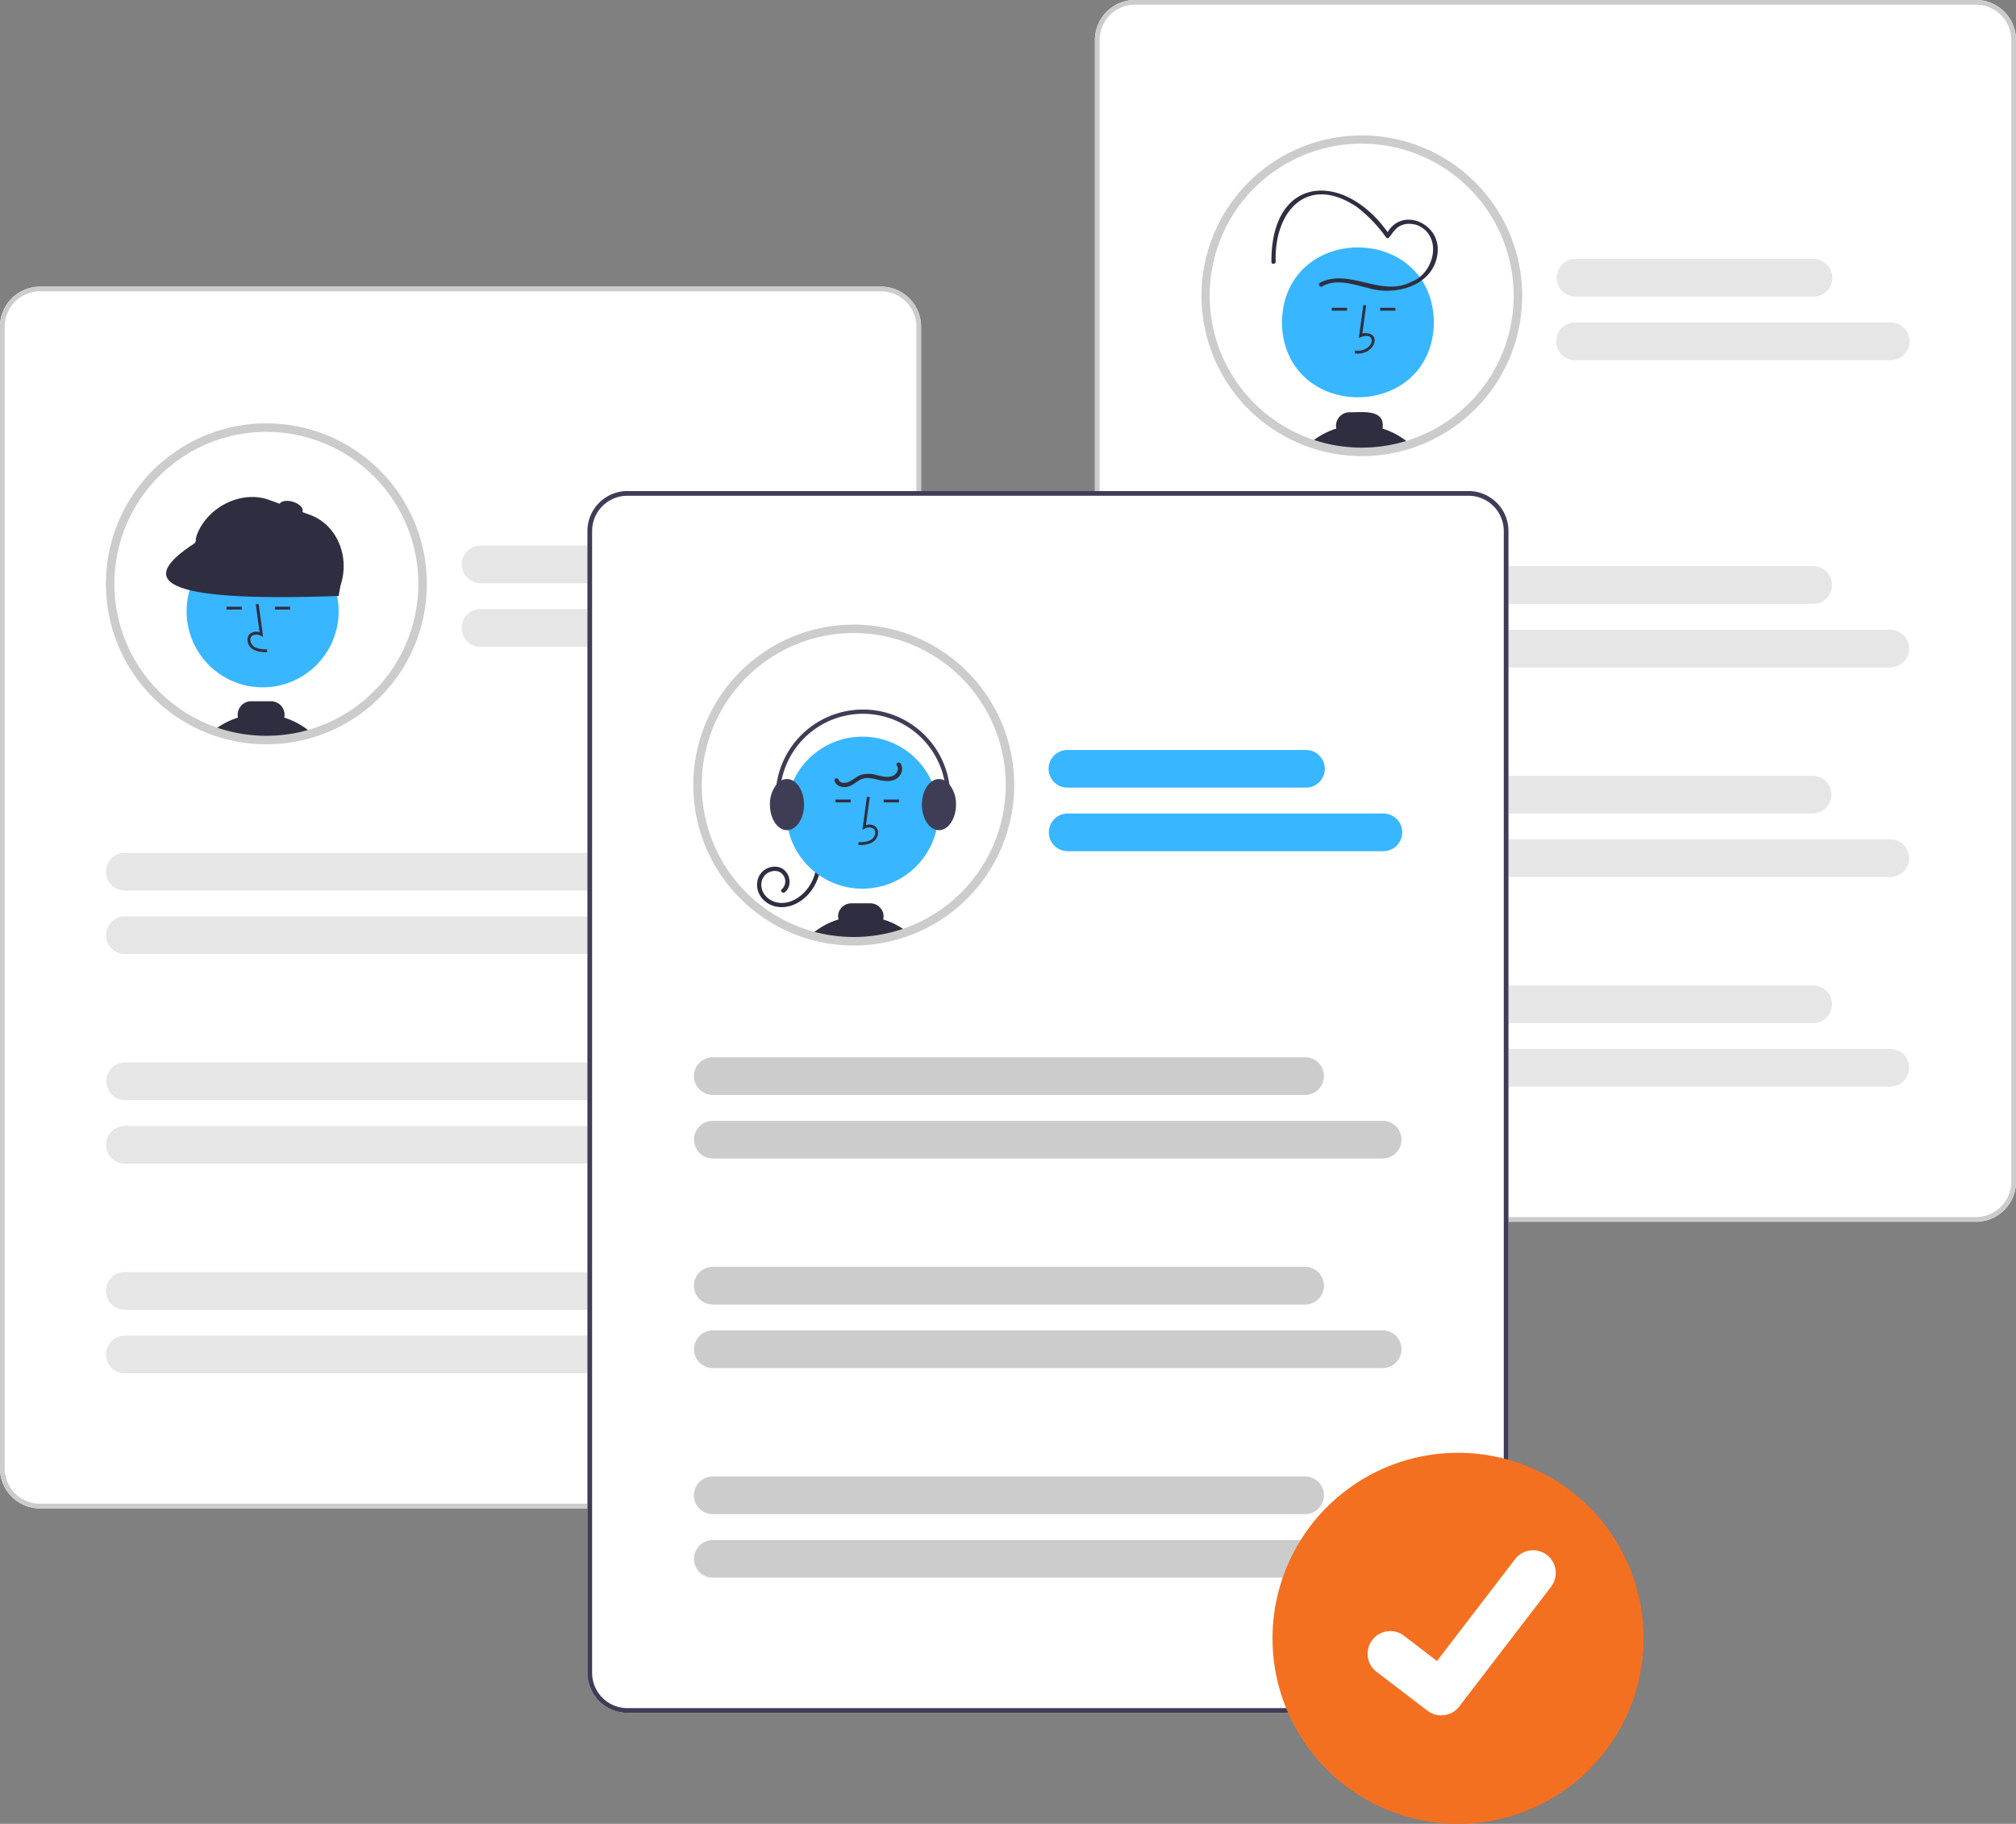
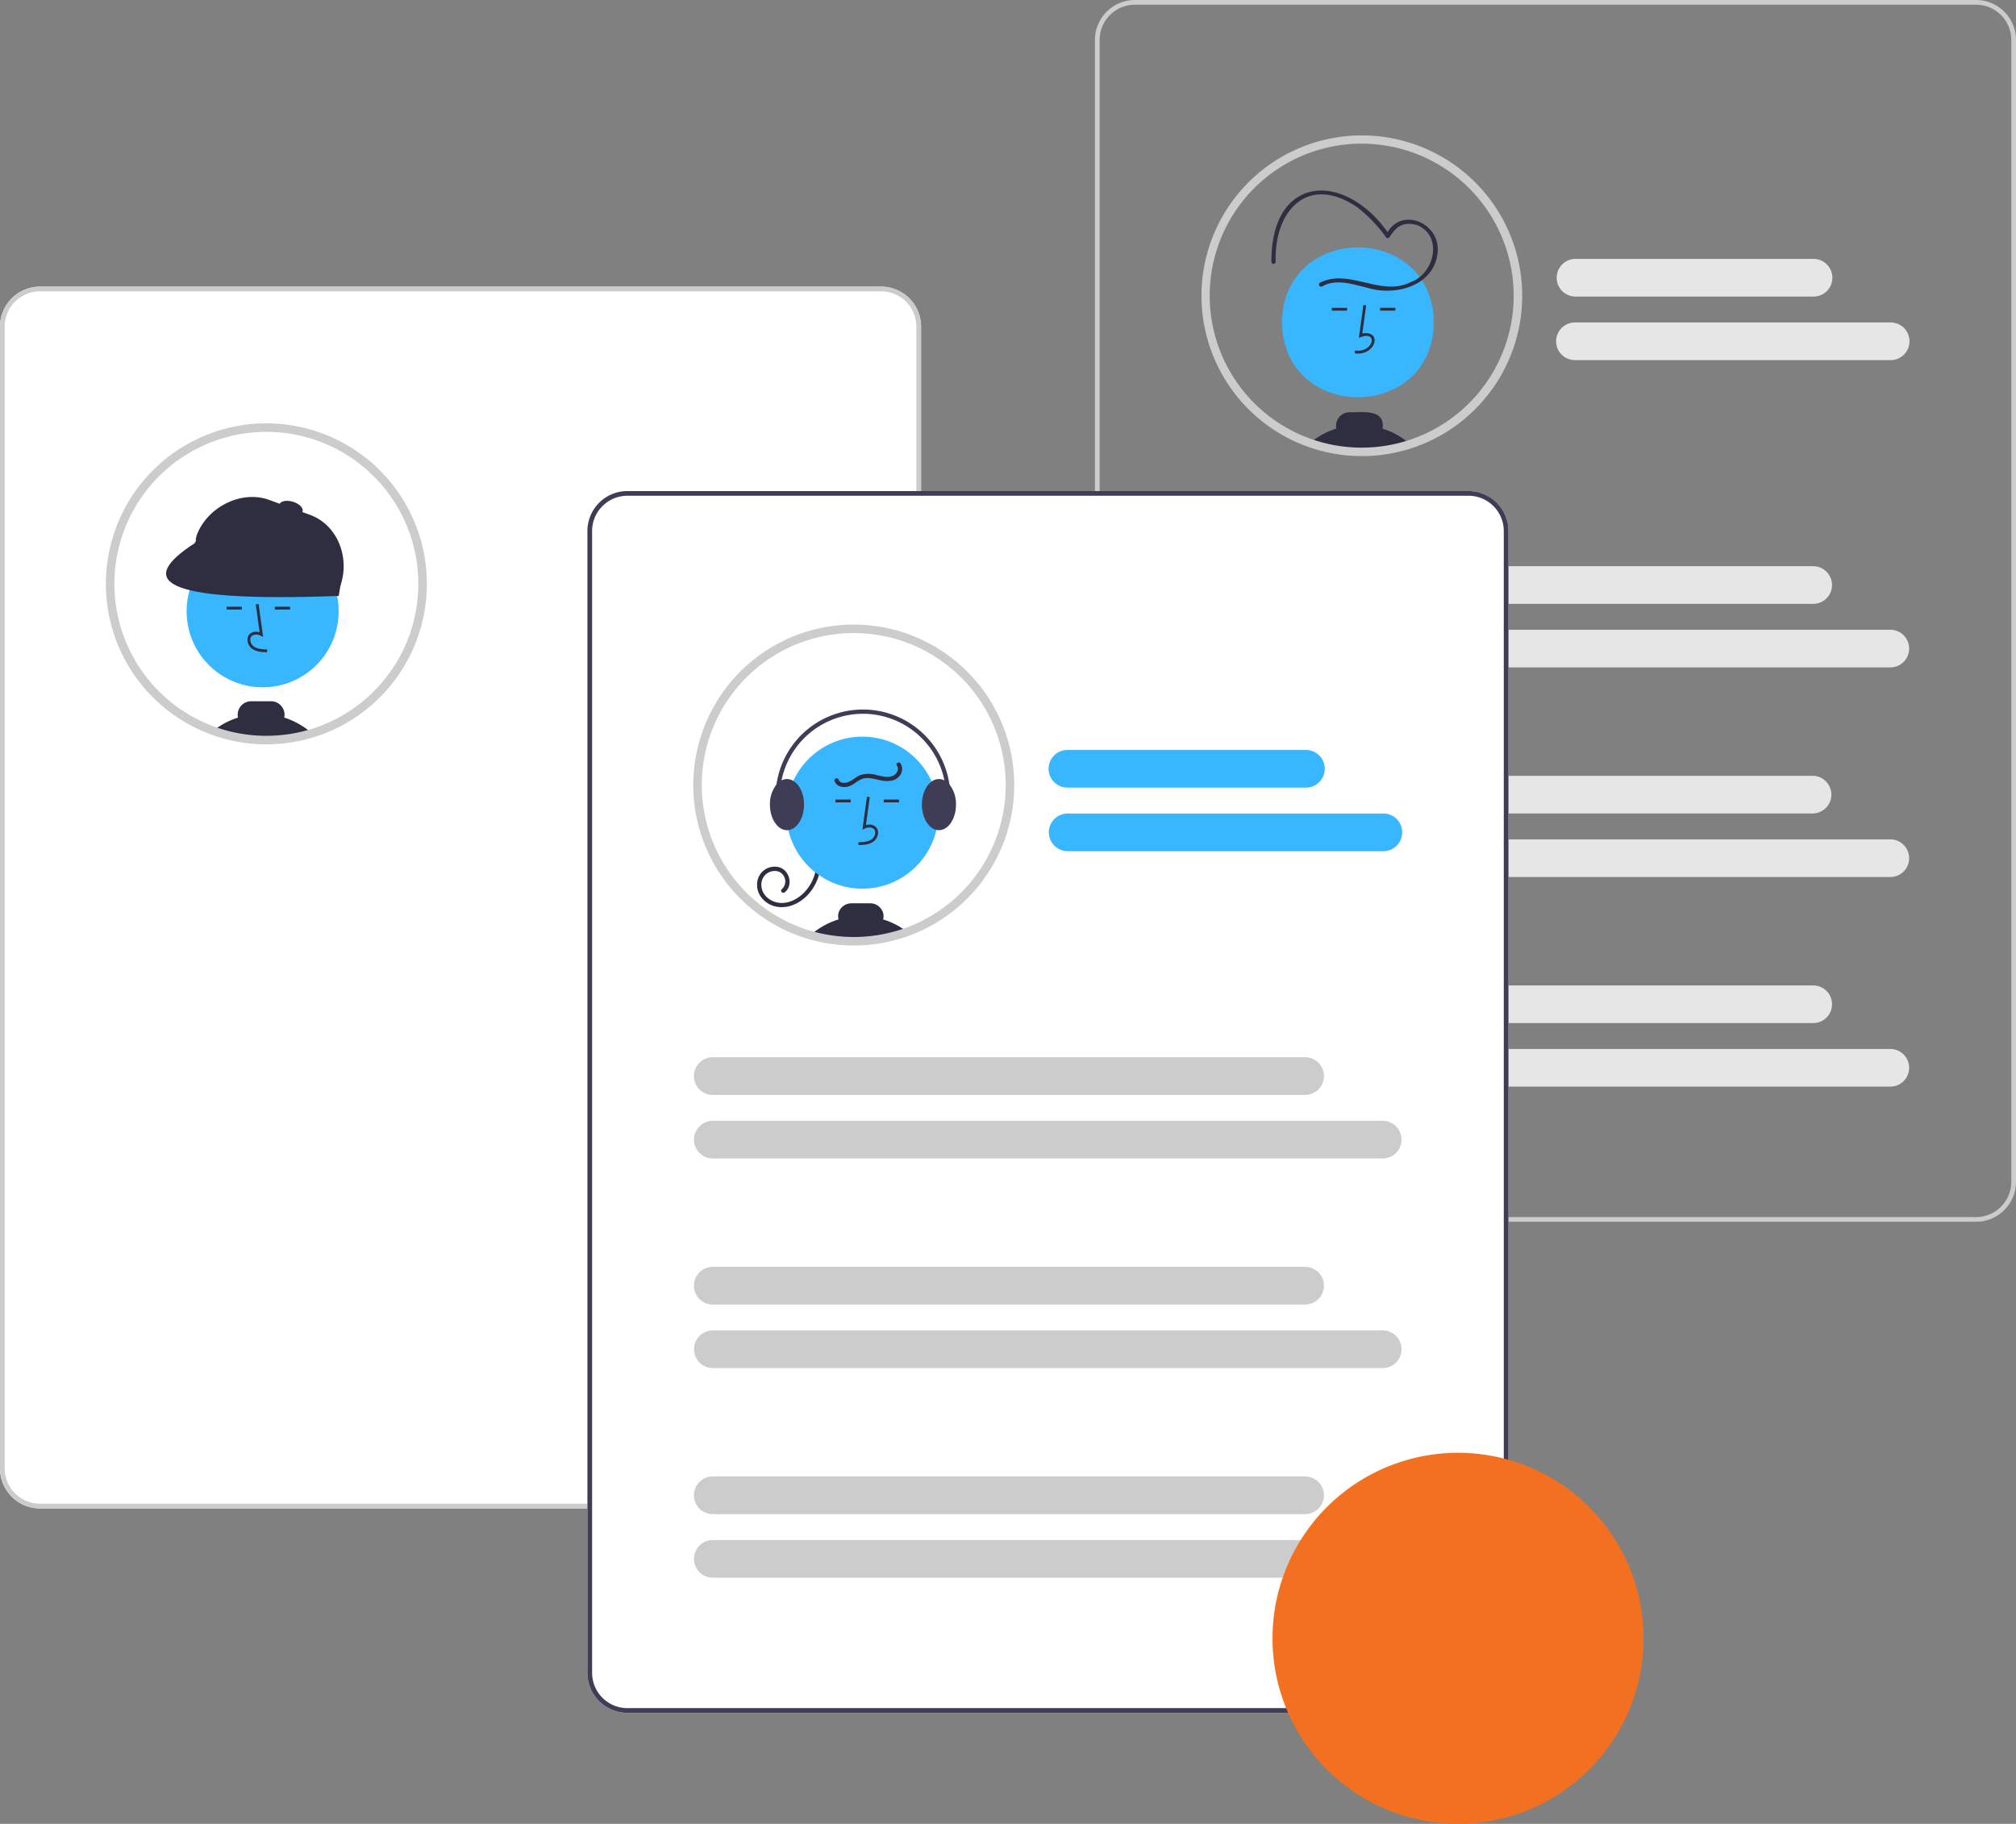
<svg xmlns="http://www.w3.org/2000/svg" data-name="Layer 1" width="697.963" height="631.463">
  <rect width="100%" height="100%" fill="#808080" stroke="none" />
  <path d="M305.054 522.252H13.829A13.845 13.845 0 010 508.422V113.074a13.845 13.845 0 0113.83-13.829h291.224a13.845 13.845 0 0113.829 13.83v395.349a13.845 13.845 0 01-13.83 13.829z" fill="#fff" />
  <path d="M146.313 202.135a54.107 54.107 0 01-37.341 51.444c-.325.103-.65.207-.98.305A52.095 52.095 0 01103.71 255a53.172 53.172 0 01-7.97 1.107q-1.749.118-3.517.118a53.995 53.995 0 01-17.884-3.03 35.314 35.314 0 01-.496-.176 54.095 54.095 0 1172.47-50.884z" fill="#fff" />
  <circle cx="90.928" cy="211.655" r="26.317" fill="#38b6ff" />
  <path d="M92.464 225.834l.027-.983c-1.83-.051-3.442-.166-4.654-1.051a3.023 3.023 0 01-1.171-2.227 1.728 1.728 0 01.567-1.423 2.979 2.979 0 013.042-.027l.814.373-1.56-11.403-.975.133 1.328 9.7a3.472 3.472 0 00-3.284.473 2.69 2.69 0 00-.915 2.209 3.999 3.999 0 001.574 2.986c1.557 1.138 3.58 1.195 5.207 1.24zm-14.025-15.771h5.297v.983h-5.297zm16.719 0h5.297v.983h-5.297zm3.246 38.383a4.814 4.814 0 00.109-.984 4.679 4.679 0 00-4.672-4.671h-6.884a4.676 4.676 0 00-4.671 4.671 4.543 4.543 0 00.108.988 26.424 26.424 0 00-7.283 3.605c-.432.3-.86.624-1.268.964.162.059.33.118.496.177a53.995 53.995 0 0017.884 3.029q1.77 0 3.516-.118A53.172 53.172 0 00103.71 255a52.095 52.095 0 004.283-1.116 26.65 26.65 0 00-9.589-5.438z" fill="#2f2e41" />
  <path d="M97.52 255.482a3.618 3.618 0 00-1.78.625 53.172 53.172 0 007.97-1.107zm17.275-50.079L69.078 188.68a1.967 1.967 0 01-1.172-2.523l.155-.732c3.57-9.76 15.405-15.902 25.164-12.331l14.069 5.146c9.76 3.57 14.001 15.128 10.431 24.887l-.407 1.106a1.967 1.967 0 01-2.523 1.171z" fill="#2f2e41" />
  <path d="M117.258 206.331c-63.721 2.352-69.29-5.655-49.874-18.245l4.119-7.579 47.205 17.21z" fill="#2f2e41" />
  <ellipse cx="351.779" cy="310.104" rx="2.213" ry="4.18" transform="rotate(-73.27 135.988 411.754)" fill="#2f2e41" />
  <path d="M92.223 257.7a55.43 55.43 0 01-18.371-3.112l-.514-.183a55.565 55.565 0 1136.09.577c-.35.111-.679.216-1.013.316a53.73 53.73 0 01-4.392 1.144 54.763 54.763 0 01-8.193 1.137 53.8 53.8 0 01-3.607.12zm0-108.18a52.622 52.622 0 00-17.88 102.111l.488.174a52.474 52.474 0 0017.392 2.944c1.14 0 2.29-.038 3.417-.114a51.87 51.87 0 007.758-1.077 50.96 50.96 0 004.161-1.084c.33-.098.642-.198.954-.297a52.622 52.622 0 00-16.29-102.656z" fill="#ccc" />
  <path d="M305.054 522.252H13.829A13.845 13.845 0 010 508.422V113.074a13.845 13.845 0 0113.83-13.829h291.224a13.845 13.845 0 0113.829 13.83v395.349a13.845 13.845 0 01-13.83 13.829zM13.829 100.872a12.216 12.216 0 00-12.202 12.201v395.35a12.216 12.216 0 0012.202 12.202h291.225a12.216 12.216 0 0012.202-12.202v-395.35a12.216 12.216 0 00-12.202-12.202z" fill="#ccc" />
-   <path d="M248.676 201.924H166.27a6.52 6.52 0 010-13.038h82.406a6.52 6.52 0 110 13.038zm26.892 22.003H166.27a6.52 6.52 0 010-13.039h109.298a6.52 6.52 0 010 13.04zm-27.012 84.389H43.315a6.52 6.52 0 110-13.038h205.241a6.52 6.52 0 010 13.038zm26.892 22.003H43.315a6.52 6.52 0 110-13.039h232.133a6.52 6.52 0 110 13.039zm-26.892 50.571H43.315a6.52 6.52 0 110-13.04h205.241a6.52 6.52 0 010 13.04zm26.892 22.002H43.315a6.52 6.52 0 110-13.039h232.133a6.52 6.52 0 110 13.039zm-26.892 50.57H43.315a6.52 6.52 0 110-13.038h205.241a6.52 6.52 0 010 13.038zm26.892 22.003H43.315a6.52 6.52 0 110-13.039h232.133a6.52 6.52 0 110 13.039z" fill="#e6e6e6" />
-   <path d="M684.134 423.008H392.909a13.845 13.845 0 01-13.829-13.83V13.83A13.845 13.845 0 01392.909 0h291.224a13.845 13.845 0 0113.83 13.83v395.349a13.845 13.845 0 01-13.83 13.829z" fill="#fff" />
  <path d="M684.134 423.008H392.909a13.845 13.845 0 01-13.829-13.83V13.83A13.845 13.845 0 01392.909 0h291.224a13.845 13.845 0 0113.83 13.83v395.349a13.845 13.845 0 01-13.83 13.829zM392.909 1.628a12.216 12.216 0 00-12.202 12.201v395.35a12.216 12.216 0 0012.202 12.202h291.225a12.216 12.216 0 0012.202-12.202V13.829a12.216 12.216 0 00-12.203-12.202z" fill="#ccc" />
-   <path d="M525.53 102.352a54.09 54.09 0 11-54.09-54.09 54.107 54.107 0 0154.09 54.09z" fill="#fff" />
  <path d="M496.44 111.607c-.591 34.593-52.048 34.588-52.634 0 .59-34.593 52.047-34.588 52.633 0z" fill="#38b6ff" />
  <path d="M469.078 122.345l-.027-.984c6.778.905 8.238-7.495 1.402-4.355l1.56-11.403.975.133-1.328 9.7c7.198-1.071 4.535 7.891-2.582 6.909zm8.728-15.772h5.297v.983h-5.297zm-16.719 0h5.297v.983h-5.297zm17.567 41.829c1.032-6.968-7.125-5.591-11.443-5.66a4.68 4.68 0 00-4.563 5.655 25.588 25.588 0 00-9.092 5.016 54.324 54.324 0 0034.632.383 25.457 25.457 0 00-9.534-5.394zM457.75 99.16c4.877-2.819 10.792-.656 15.83.526 9.558 2.938 22.961-.74 24.124-12.127 1.21-10.59-13.276-16.491-17.906-5.952l1.348-.176c-15.016-22.315-41.135-21.469-40.963 9.21-.056.949 1.42.945 1.474 0-.552-18.079 11.413-30.437 28.326-18.819a49.831 49.831 0 019.889 10.354c1.761 1.974 2.144-6.528 10.575-4.3 9.278 3.594 6.25 16.88-2.042 19.796-10.247 5.235-21.345-4.915-31.4.214a.738.738 0 00.745 1.274z" fill="#2f2e41" />
-   <path d="M471.44 157.917a55.518 55.518 0 1117.204-2.718 55.43 55.43 0 01-17.204 2.718zm0-108.18a52.622 52.622 0 1052.614 52.615 52.674 52.674 0 00-52.614-52.614z" fill="#ccc" />
+   <path d="M471.44 157.917a55.518 55.518 0 1117.204-2.718 55.43 55.43 0 01-17.204 2.718zm0-108.18a52.622 52.622 0 1052.614 52.615 52.674 52.674 0 00-52.614-52.614" fill="#ccc" />
  <path d="M627.756 102.68h-82.407a6.52 6.52 0 010-13.038h82.407a6.52 6.52 0 110 13.038zm26.892 22.003H545.349a6.52 6.52 0 110-13.039h109.299a6.52 6.52 0 010 13.039zm-27.012 84.389H422.395a6.52 6.52 0 010-13.038h205.241a6.52 6.52 0 110 13.038zm26.892 22.003H422.395a6.52 6.52 0 110-13.039h232.133a6.52 6.52 0 010 13.039zm-26.892 50.57H422.395a6.52 6.52 0 010-13.038h205.241a6.52 6.52 0 010 13.038zm26.892 22.003H422.395a6.52 6.52 0 110-13.039h232.133a6.52 6.52 0 010 13.039zm-26.892 50.57H422.395a6.52 6.52 0 110-13.038h205.241a6.52 6.52 0 110 13.038zm26.892 22.002H422.395a6.52 6.52 0 110-13.038h232.133a6.52 6.52 0 010 13.039z" fill="#e6e6e6" />
  <path d="M508.423 593.024H217.198a13.845 13.845 0 01-13.829-13.829v-395.35a13.845 13.845 0 0113.83-13.828h291.224a13.845 13.845 0 0113.829 13.829v395.35a13.845 13.845 0 01-13.83 13.828z" fill="#fff" />
  <path d="M241.487 271.795a53.926 53.926 0 0015.902 38.31c.423.419.856.837 1.293 1.245a54.014 54.014 0 008.586 6.545c.59.363 1.18.713 1.785 1.052a53.784 53.784 0 009.776 4.293c.585.191 1.18.373 1.775.54a54.313 54.313 0 0032.857-.924c.206-.074.413-.147.614-.221a54.094 54.094 0 10-72.588-50.84z" fill="#fff" />
  <path d="M284.154 298.307a16.761 16.761 0 01-4.33 11.347c-2.78 3.052-6.92 5.076-11.099 4.239-3.847-.771-6.974-4.134-6.584-8.202a6.076 6.076 0 017.507-5.455c3.655.948 5.111 6.215 2.066 8.688-.731.593-1.78-.445-1.043-1.043a3.684 3.684 0 00-1.039-6.107 4.63 4.63 0 00-6.03 4.094c-.241 3.43 2.386 6.012 5.607 6.62 3.486.658 6.941-1.126 9.303-3.588a15.221 15.221 0 004.167-10.593.738.738 0 011.475 0z" fill="#2f2e41" />
  <circle cx="298.559" cy="281.368" r="26.317" fill="#38b6ff" />
  <path d="M297.212 292.597l-.027-.983c1.83-.051 3.442-.166 4.654-1.051a3.023 3.023 0 001.171-2.227 1.728 1.728 0 00-.567-1.423 2.979 2.979 0 00-3.042-.027l-.814.373 1.56-11.403.975.133-1.328 9.7a3.472 3.472 0 013.284.473 2.69 2.69 0 01.915 2.209 3.999 3.999 0 01-1.574 2.986c-1.557 1.138-3.58 1.195-5.207 1.24zm8.728-15.771h5.297v.983h-5.297zm-16.718 0h5.297v.983h-5.297zm-8.618 46.954a54.313 54.313 0 0032.857-.924c.206-.074.413-.147.614-.221a26.195 26.195 0 00-8.334-4.308 4.193 4.193 0 00-.01-2.31 4.651 4.651 0 00-4.5-3.266h-6.412a4.635 4.635 0 00-4.489 3.26 4.21 4.21 0 00-.01 2.316 26.222 26.222 0 00-7.435 3.644q-.686.48-1.327 1.003c-.325.26-.644.531-.954.807z" fill="#2f2e41" />
  <path d="M319.175 278.576c0 4.436 2.183 8.114 5.02 8.753a4.058 4.058 0 00.88.098c3.25 0 5.901-3.968 5.901-8.85a10.869 10.869 0 00-2.272-6.973 5.694 5.694 0 00-1.736-1.411 4.114 4.114 0 00-1.893-.468 4.314 4.314 0 00-2.513.846c-2 1.416-3.387 4.47-3.387 8.005zm-52.615 0c0 3.816 1.613 7.071 3.875 8.315a4.2 4.2 0 002.026.536 3.8 3.8 0 00.472-.03c3.029-.358 5.429-4.174 5.429-8.82 0-3.723-1.54-6.914-3.713-8.217a4.217 4.217 0 00-2.188-.635 4.114 4.114 0 00-1.893.468 5.726 5.726 0 00-1.741 1.416 10.89 10.89 0 00-2.267 6.967z" fill="#3f3d56" />
  <path d="M270.803 286.043a.738.738 0 00.699-.974 28.765 28.765 0 1155.41-3.233.738.738 0 001.444.305 30.241 30.241 0 10-58.252 3.4.738.738 0 00.699.502z" fill="#3f3d56" />
  <path d="M311.779 264.317a3.688 3.688 0 01-.57 4.566c-1.429 1.596-3.707 1.697-5.685 1.4-2.22-.332-4.574-1.372-6.822-.671-1.915.597-3.282 2.335-5.272 2.771-1.764.387-3.875-.125-4.493-2.006-.298-.904 1.126-1.292 1.422-.392.4 1.216 2.128 1.192 3.118.855 1.587-.54 2.81-1.854 4.37-2.482a9.56 9.56 0 015.705.016c1.764.397 3.795.986 5.553.244 1.3-.55 2.335-2.279 1.4-3.556-.562-.767.718-1.504 1.274-.745z" fill="#2f2e41" />
  <path d="M295.577 327.36a55.462 55.462 0 01-15.382-2.162 44.896 44.896 0 01-1.826-.556 55.416 55.416 0 01-10.04-4.41c-.598-.335-1.2-.69-1.835-1.082a55.612 55.612 0 01-8.819-6.722c-.447-.417-.89-.845-1.322-1.272a55.56 55.56 0 1158.227 12.865c-.203.074-.413.15-.623.224a55.436 55.436 0 01-18.38 3.115zm0-108.179a52.617 52.617 0 00-37.146 89.88c.408.403.83.811 1.258 1.21a52.668 52.668 0 008.352 6.367c.602.371 1.169.705 1.734 1.022a52.446 52.446 0 009.51 4.177c.583.191 1.16.367 1.717.523a52.837 52.837 0 0031.971-.896l.596-.215a52.621 52.621 0 00-17.992-102.068z" fill="#ccc" />
  <path d="M508.423 593.024H217.198a13.845 13.845 0 01-13.829-13.829v-395.35a13.845 13.845 0 0113.83-13.828h291.224a13.845 13.845 0 0113.829 13.829v395.35a13.845 13.845 0 01-13.83 13.828zm-291.225-421.38a12.216 12.216 0 00-12.202 12.202v395.35a12.216 12.216 0 0012.202 12.201h291.225a12.216 12.216 0 0012.202-12.202v-395.35a12.216 12.216 0 00-12.202-12.201z" fill="#3f3d56" />
  <path d="M452.045 272.697H369.64a6.52 6.52 0 110-13.039h82.406a6.52 6.52 0 110 13.039zm26.892 22.003H369.64a6.52 6.52 0 110-13.04h109.298a6.52 6.52 0 010 13.04z" fill="#38b6ff" />
  <path d="M451.925 379.089H246.684a6.52 6.52 0 010-13.039h205.241a6.52 6.52 0 010 13.039zm26.892 22.002H246.684a6.52 6.52 0 010-13.038h232.133a6.52 6.52 0 010 13.038zm-26.892 50.571H246.684a6.52 6.52 0 010-13.039h205.241a6.52 6.52 0 010 13.039zm26.892 22.002H246.684a6.52 6.52 0 010-13.038h232.133a6.52 6.52 0 010 13.038zm-26.892 50.571H246.684a6.52 6.52 0 010-13.039h205.241a6.52 6.52 0 010 13.039zm26.892 22.002H246.684a6.52 6.52 0 010-13.038h232.133a6.52 6.52 0 110 13.038z" fill="#ccc" />
  <path d="M505.044 503a64.232 64.232 0 100 128.463 64.232 64.232 0 000-128.463z" fill="#F37021" />
-   <path data-name="f276b720-7c73-4755-84a7-b208d54eb1fc" d="M498.949 593.907a7.796 7.796 0 01-4.69-1.558l-.084-.063-17.663-13.512a7.85 7.85 0 019.551-12.46l11.441 8.774 27.037-35.271a7.846 7.846 0 0111-1.454l.003.002-.168.233.172-.233A7.856 7.856 0 01537 549.368l-31.8 41.469a7.85 7.85 0 01-6.244 3.06z" fill="#fff" />
</svg>